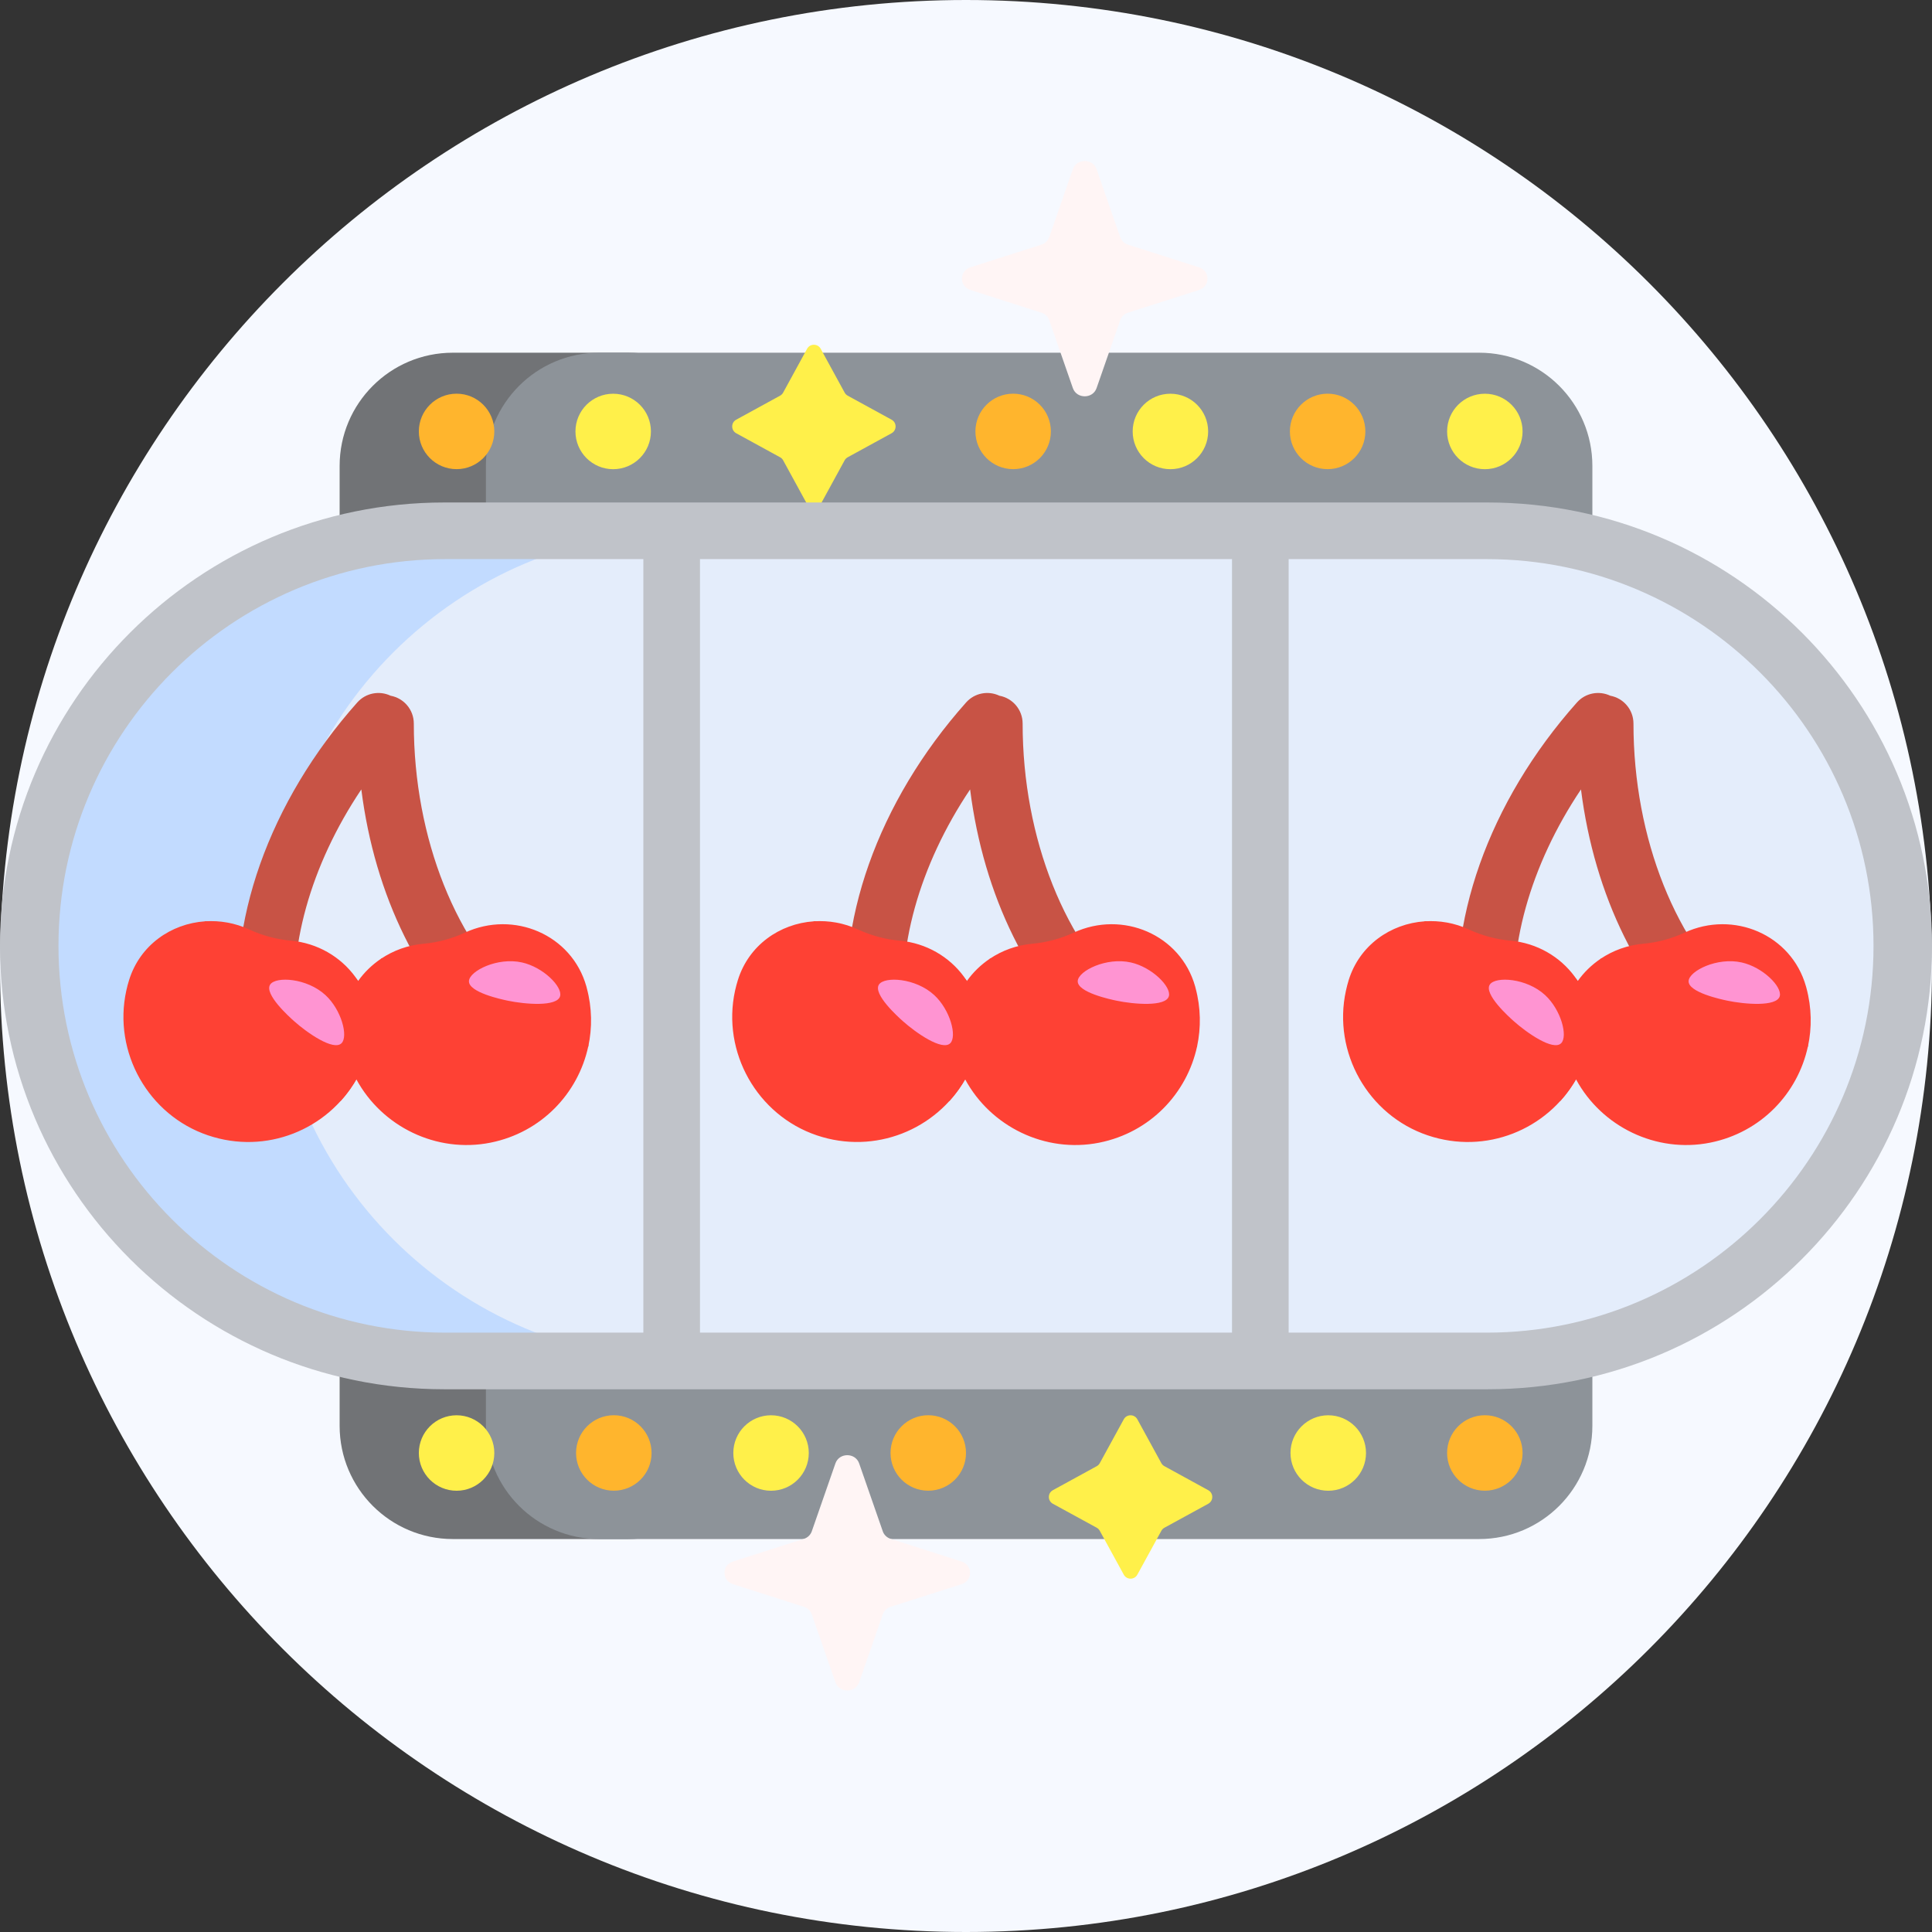
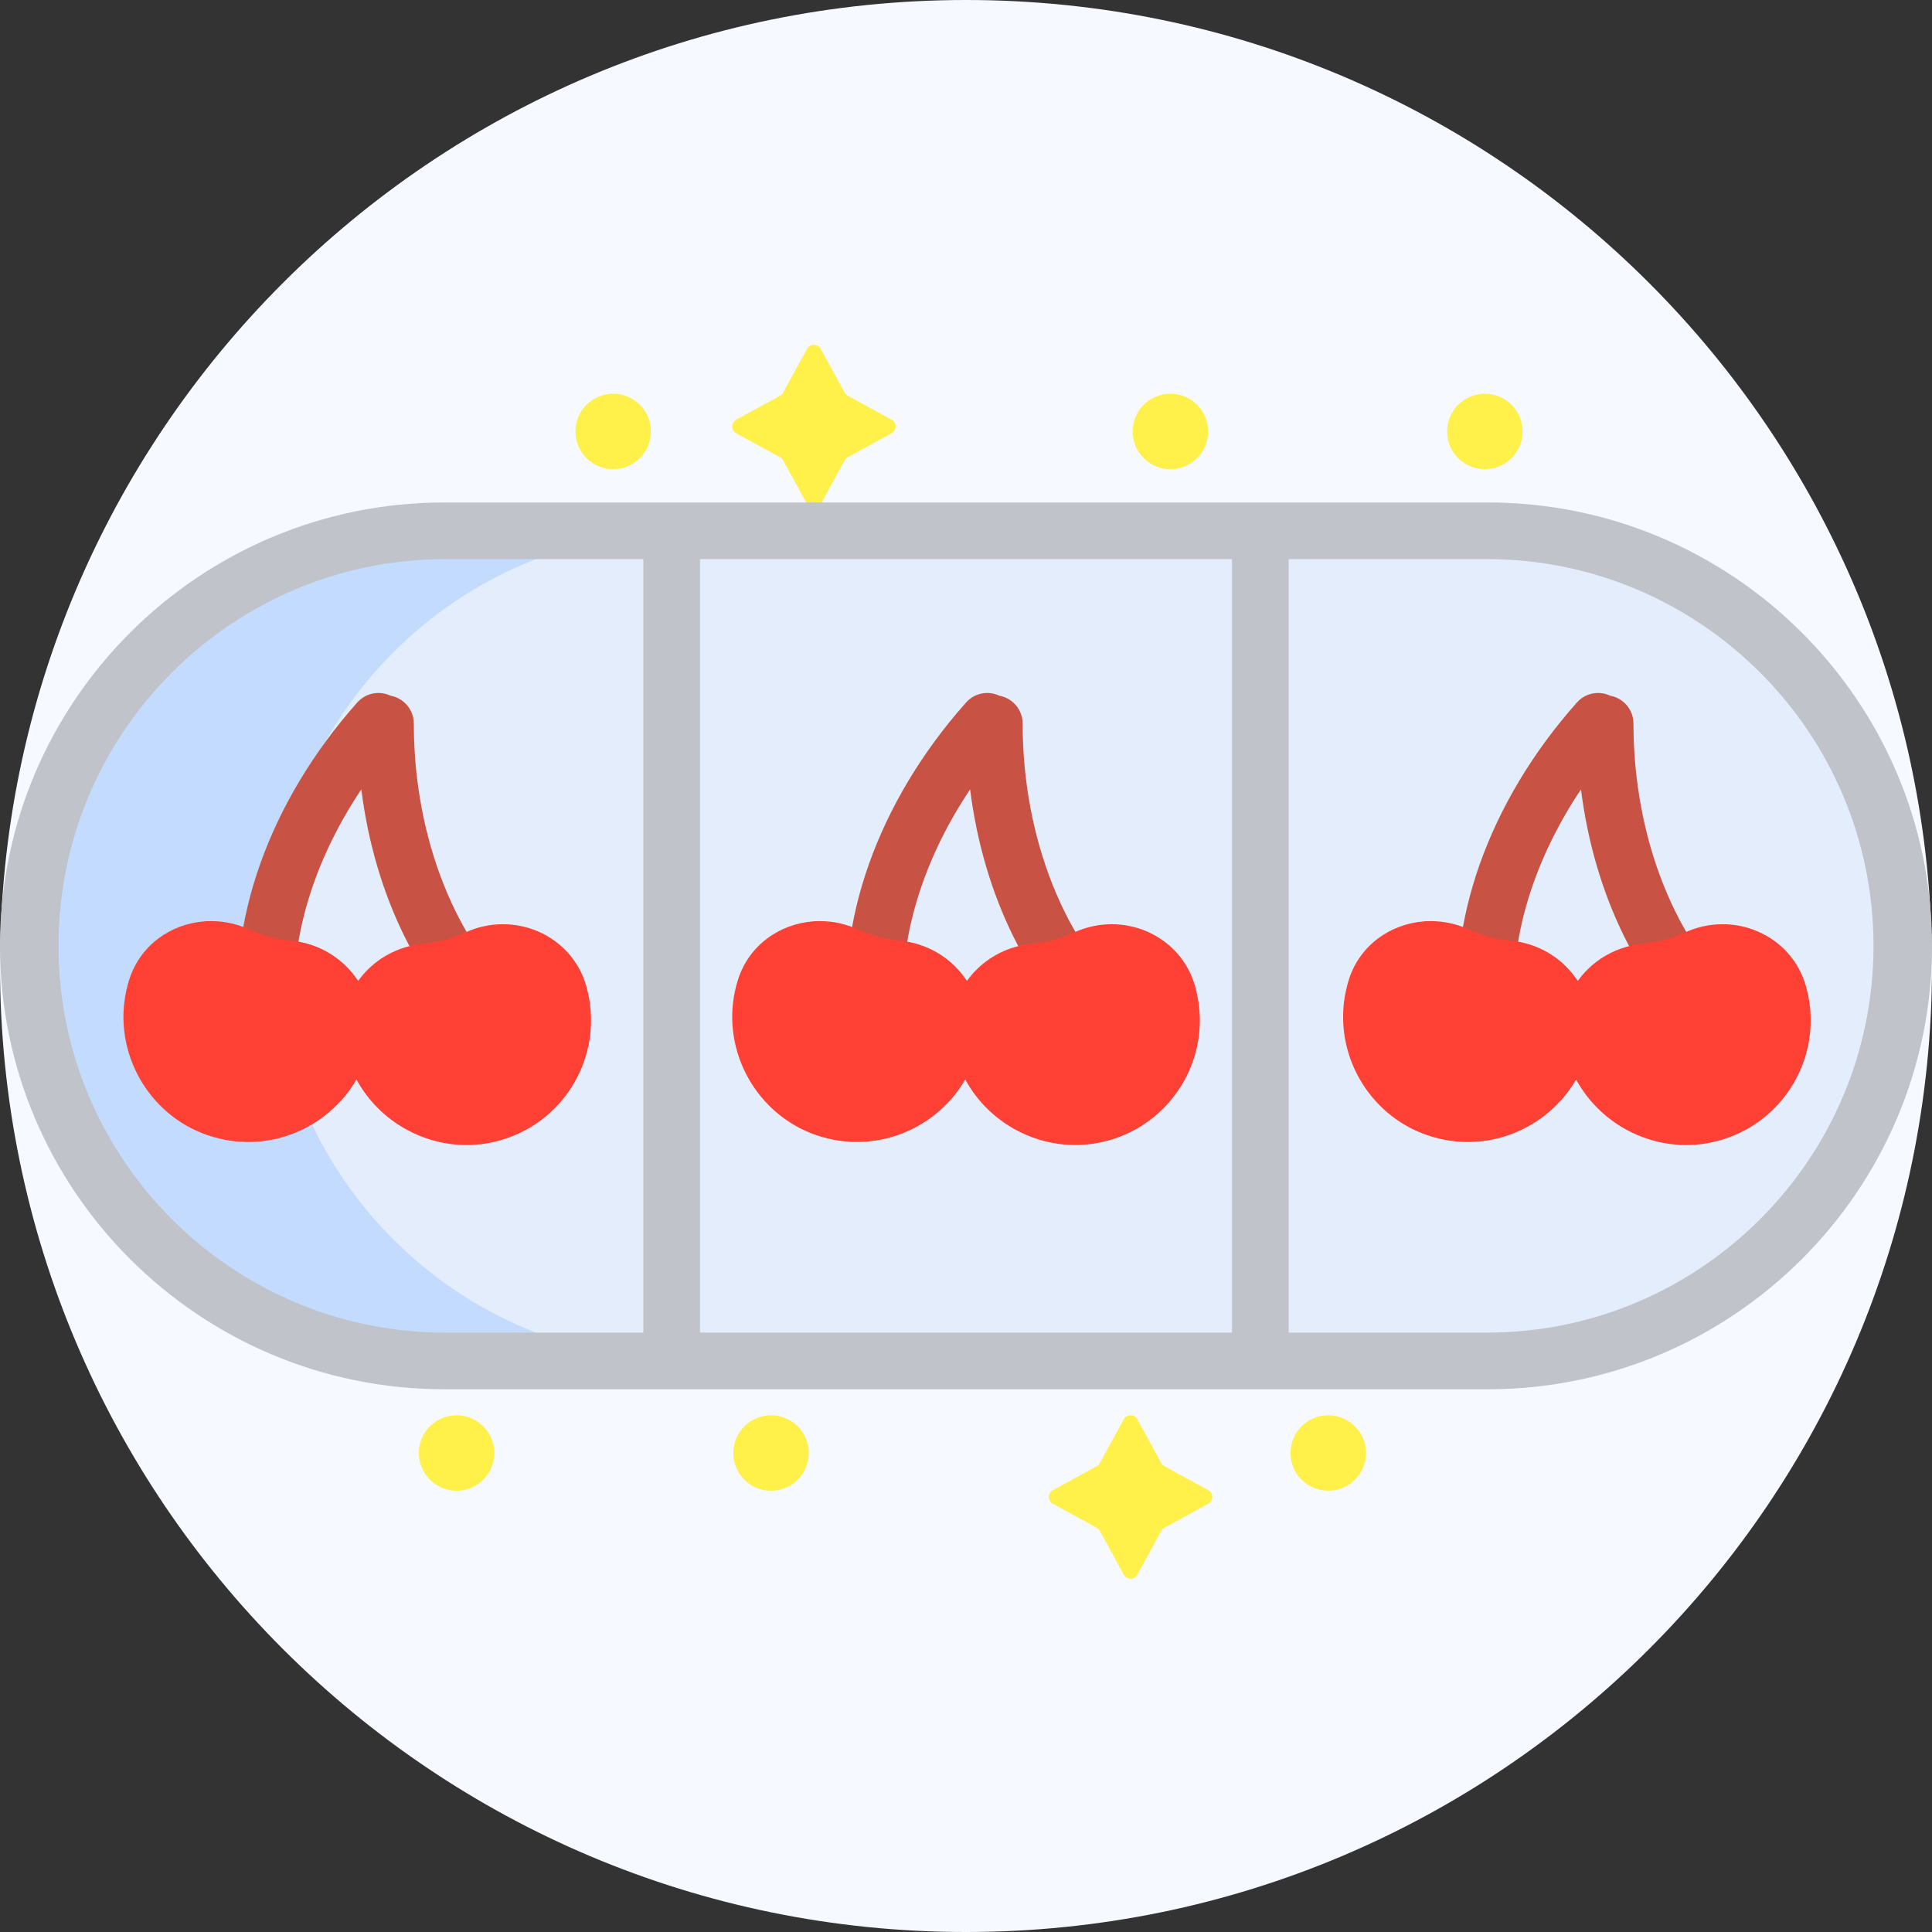
<svg xmlns="http://www.w3.org/2000/svg" width="48" height="48" viewBox="0 0 48 48" fill="none">
  <rect x="0" y="0" width="48" height="48" fill="#333333" stroke="none" />
  <g clip-path="url(#clip0_3194_27255)">
    <path d="M48 24C48 37.255 37.255 48 24 48C10.745 48 0 37.255 0 24C0 10.745 10.745 0 24 0C37.255 0 48 10.745 48 24Z" fill="#F6F9FF" />
-     <path d="M15.609 38.237H11.25C9.697 38.237 8.438 36.978 8.438 35.425V11.575C8.438 10.022 9.697 8.763 11.25 8.763H15.609C17.163 8.763 18.422 10.022 18.422 11.575V35.425C18.422 36.978 17.163 38.237 15.609 38.237Z" fill="#717376" />
-     <path d="M36.75 38.237H14.885C13.331 38.237 12.072 36.978 12.072 35.425V11.575C12.072 10.022 13.331 8.763 14.885 8.763H36.75C38.303 8.763 39.562 10.022 39.562 11.575V35.425C39.562 36.978 38.303 38.237 36.75 38.237Z" fill="#8D9399" />
-     <path d="M12.281 10.719C12.281 11.236 11.861 11.656 11.344 11.656C10.826 11.656 10.406 11.236 10.406 10.719C10.406 10.201 10.826 9.781 11.344 9.781C11.861 9.781 12.281 10.201 12.281 10.719ZM25.172 9.781C24.654 9.781 24.234 10.201 24.234 10.719C24.234 11.236 24.654 11.656 25.172 11.656C25.69 11.656 26.109 11.236 26.109 10.719C26.109 10.201 25.69 9.781 25.172 9.781ZM32.984 9.781C32.467 9.781 32.047 10.201 32.047 10.719C32.047 11.236 32.467 11.656 32.984 11.656C33.502 11.656 33.922 11.236 33.922 10.719C33.922 10.201 33.502 9.781 32.984 9.781ZM36.891 37.036C37.408 37.036 37.828 36.617 37.828 36.099C37.828 35.581 37.408 35.161 36.891 35.161C36.373 35.161 35.953 35.581 35.953 36.099C35.953 36.617 36.373 37.036 36.891 37.036ZM23.062 37.036C23.58 37.036 24 36.617 24 36.099C24 35.581 23.58 35.161 23.062 35.161C22.545 35.161 22.125 35.581 22.125 36.099C22.125 36.617 22.545 37.036 23.062 37.036ZM15.25 37.036C15.768 37.036 16.188 36.617 16.188 36.099C16.188 35.581 15.768 35.161 15.25 35.161C14.732 35.161 14.312 35.581 14.312 36.099C14.312 36.617 14.732 37.036 15.25 37.036Z" fill="#FFB52D" />
    <path d="M20.39 8.665L20.985 9.754C21.003 9.787 21.03 9.813 21.062 9.831L22.151 10.427C22.284 10.499 22.284 10.691 22.151 10.764L21.062 11.36C21.03 11.377 21.003 11.404 20.985 11.436L20.39 12.525C20.317 12.659 20.125 12.659 20.052 12.525L19.457 11.436C19.439 11.404 19.413 11.377 19.38 11.36L18.291 10.764C18.158 10.691 18.158 10.499 18.291 10.427L19.38 9.831C19.412 9.813 19.439 9.787 19.457 9.754L20.052 8.665C20.125 8.532 20.317 8.532 20.39 8.665ZM27.92 35.262L27.324 36.351C27.307 36.383 27.28 36.41 27.248 36.427L26.159 37.023C26.025 37.096 26.025 37.288 26.159 37.361L27.248 37.956C27.28 37.974 27.306 38 27.324 38.033L27.92 39.122C27.993 39.255 28.184 39.255 28.257 39.122L28.853 38.033C28.871 38 28.897 37.974 28.93 37.956L30.018 37.361C30.152 37.288 30.152 37.096 30.018 37.023L28.93 36.427C28.897 36.41 28.871 36.383 28.853 36.351L28.257 35.262C28.184 35.129 27.993 35.129 27.92 35.262ZM15.234 9.782C14.717 9.782 14.297 10.201 14.297 10.719C14.297 11.237 14.717 11.657 15.234 11.657C15.752 11.657 16.172 11.237 16.172 10.719C16.172 10.201 15.752 9.782 15.234 9.782ZM29.078 9.782C28.56 9.782 28.141 10.201 28.141 10.719C28.141 11.237 28.56 11.657 29.078 11.657C29.596 11.657 30.016 11.237 30.016 10.719C30.016 10.201 29.596 9.782 29.078 9.782ZM36.891 9.782C36.373 9.782 35.953 10.201 35.953 10.719C35.953 11.237 36.373 11.657 36.891 11.657C37.408 11.657 37.828 11.237 37.828 10.719C37.828 10.201 37.408 9.782 36.891 9.782ZM33 37.037C33.518 37.037 33.938 36.617 33.938 36.099C33.938 35.582 33.518 35.162 33 35.162C32.482 35.162 32.062 35.582 32.062 36.099C32.062 36.617 32.482 37.037 33 37.037ZM19.156 37.037C19.674 37.037 20.094 36.617 20.094 36.099C20.094 35.582 19.674 35.162 19.156 35.162C18.638 35.162 18.219 35.582 18.219 36.099C18.219 36.617 18.638 37.037 19.156 37.037ZM11.344 37.037C11.861 37.037 12.281 36.617 12.281 36.099C12.281 35.582 11.861 35.162 11.344 35.162C10.826 35.162 10.406 35.582 10.406 36.099C10.406 36.617 10.826 37.037 11.344 37.037Z" fill="#FFF04A" />
    <path d="M15.505 33.812H10.875C5.18 33.812 0.562 29.195 0.562 23.5C0.562 17.805 5.18 13.188 10.875 13.188H15.505C21.2 13.188 25.817 17.805 25.817 23.5C25.817 29.195 21.2 33.812 15.505 33.812Z" fill="#C2DBFF" />
    <path d="M37.125 33.812H17.062C11.367 33.812 6.75 29.195 6.75 23.5C6.75 17.805 11.367 13.188 17.062 13.188H37.125C42.82 13.188 47.438 17.805 47.438 23.5C47.438 29.195 42.82 33.812 37.125 33.812Z" fill="#E4EDFB" />
    <path d="M36.963 12.484H11.037C4.951 12.484 0 17.426 0 23.5C0 29.574 4.951 34.516 11.037 34.516H36.963C43.049 34.516 48 29.574 48 23.5C48 17.426 43.049 12.484 36.963 12.484ZM30.609 13.891V33.109H17.391V13.891H30.609ZM1.453 23.5C1.453 18.201 5.764 13.891 11.062 13.891H15.984V33.109H11.062C5.764 33.109 1.453 28.799 1.453 23.5ZM36.938 33.109H32.016V13.891H36.938C42.236 13.891 46.547 18.201 46.547 23.5C46.547 28.799 42.236 33.109 36.938 33.109Z" fill="#C0C3C9" />
    <path d="M13.142 25.93C13.003 26.095 12.804 26.18 12.604 26.18C12.444 26.18 12.283 26.126 12.151 26.014C10.445 24.575 9.31 22.253 8.977 19.613C7.716 21.492 7.112 23.624 7.372 25.434C7.427 25.818 7.16 26.175 6.776 26.23C6.742 26.235 6.708 26.237 6.675 26.237C6.331 26.237 6.03 25.984 5.98 25.634C5.598 22.977 6.681 19.919 8.876 17.453C9.089 17.213 9.429 17.154 9.704 17.285C10.033 17.345 10.281 17.632 10.281 17.977C10.281 20.827 11.345 23.494 13.058 24.939C13.355 25.19 13.392 25.633 13.142 25.93ZM28.183 24.939C26.471 23.495 25.407 20.827 25.407 17.977C25.407 17.632 25.158 17.345 24.83 17.285C24.554 17.154 24.215 17.213 24.002 17.453C21.806 19.919 20.723 22.977 21.105 25.634C21.155 25.984 21.456 26.237 21.8 26.237C21.833 26.237 21.867 26.235 21.901 26.23C22.285 26.175 22.552 25.819 22.497 25.434C22.237 23.624 22.841 21.493 24.102 19.613C24.436 22.253 25.57 24.575 27.276 26.014C27.408 26.126 27.569 26.18 27.729 26.18C27.929 26.18 28.128 26.095 28.267 25.93C28.517 25.633 28.48 25.19 28.183 24.939ZM43.36 24.939C41.647 23.495 40.583 20.827 40.583 17.977C40.583 17.632 40.335 17.345 40.007 17.285C39.731 17.154 39.391 17.213 39.178 17.453C36.983 19.919 35.9 22.977 36.282 25.634C36.332 25.984 36.633 26.237 36.977 26.237C37.01 26.237 37.044 26.235 37.078 26.23C37.462 26.175 37.729 25.819 37.674 25.434C37.414 23.624 38.018 21.493 39.279 19.613C39.612 22.253 40.747 24.575 42.453 26.014C42.585 26.126 42.746 26.18 42.906 26.18C43.106 26.18 43.305 26.095 43.444 25.93C43.694 25.633 43.657 25.19 43.36 24.939Z" fill="#C85345" />
    <path d="M14.615 25.998C14.365 27.161 13.453 28.135 12.187 28.389C10.843 28.658 9.488 27.989 8.854 26.816C8.14 28.063 6.616 28.697 5.168 28.207C3.686 27.707 2.803 26.142 3.137 24.615C3.156 24.525 3.18 24.436 3.207 24.35C3.477 23.482 4.249 22.948 5.093 22.89C5.46 22.865 5.822 23.232 6.18 23.398C6.34 23.472 8.543 23.825 8.897 24.373C9.049 24.158 9.242 23.971 9.464 23.821C9.769 23.616 11.764 25.188 12.157 25.152C12.332 25.137 14.716 25.533 14.615 25.998ZM24.589 23.821C24.367 23.971 24.174 24.158 24.022 24.373C23.668 23.825 21.371 23.636 21.212 23.562C20.853 23.396 20.585 22.864 20.218 22.89C19.374 22.948 18.602 23.482 18.332 24.35C18.305 24.436 18.282 24.524 18.262 24.614C17.928 26.142 18.812 27.706 20.293 28.207C21.741 28.696 23.265 28.062 23.979 26.816C24.613 27.989 25.968 28.658 27.312 28.389C28.578 28.135 29.49 27.161 29.741 25.998C29.841 25.533 24.894 23.616 24.589 23.821ZM39.766 23.821C39.544 23.971 39.351 24.158 39.199 24.373C38.845 23.825 36.8 23.761 36.641 23.687C36.283 23.521 35.761 22.865 35.395 22.89C34.551 22.948 33.778 23.482 33.508 24.35C33.482 24.436 33.458 24.525 33.439 24.615C33.105 26.142 33.988 27.707 35.47 28.207C36.918 28.697 38.442 28.062 39.156 26.816C39.789 27.989 41.145 28.658 42.489 28.389C43.755 28.135 44.667 27.161 44.917 25.998C45.017 25.533 40.071 23.616 39.766 23.821Z" fill="#FE4134" />
    <path d="M14.578 24.546C14.71 25.038 14.716 25.533 14.616 25.999C14.216 26.36 13.715 26.624 13.14 26.739C11.607 27.046 10.06 26.133 9.585 24.643C9.557 24.555 9.533 24.468 9.513 24.38C9.471 24.191 9.455 24.003 9.465 23.821C9.769 23.616 10.13 23.482 10.524 23.447C10.698 23.431 10.874 23.4 11.05 23.353C11.225 23.306 11.392 23.245 11.551 23.171C12.765 22.61 14.205 23.219 14.568 24.507C14.571 24.52 14.575 24.533 14.578 24.546ZM7.226 23.37C7.051 23.355 6.876 23.324 6.701 23.277C6.525 23.23 6.357 23.169 6.198 23.095C5.84 22.929 5.46 22.865 5.094 22.89C4.995 23.043 4.914 23.213 4.857 23.398C4.83 23.484 4.807 23.572 4.787 23.662C4.453 25.19 5.337 26.754 6.818 27.255C7.373 27.442 7.939 27.465 8.466 27.351C8.786 26.998 9.028 26.566 9.16 26.075C9.164 26.062 9.167 26.048 9.17 26.035C9.5 24.739 8.558 23.492 7.226 23.37ZM29.693 24.507C29.33 23.219 27.89 22.61 26.676 23.171C26.517 23.245 26.35 23.306 26.175 23.353C25.999 23.4 25.823 23.431 25.648 23.447C25.256 23.482 24.894 23.616 24.59 23.821C24.581 24.003 24.596 24.191 24.639 24.38C24.658 24.468 24.682 24.555 24.71 24.643C25.185 26.133 26.732 27.046 28.265 26.739C28.84 26.624 29.341 26.36 29.741 25.999C29.841 25.533 29.835 25.038 29.703 24.546C29.7 24.533 29.696 24.52 29.693 24.507ZM22.351 23.37C22.176 23.355 22.001 23.324 21.826 23.277C21.651 23.23 21.483 23.169 21.323 23.095C20.965 22.929 20.585 22.865 20.219 22.89C20.12 23.043 20.04 23.213 19.982 23.398C19.955 23.484 19.932 23.572 19.912 23.662C19.578 25.19 20.462 26.754 21.943 27.255C22.498 27.442 23.064 27.465 23.591 27.351C23.911 26.998 24.153 26.566 24.285 26.075C24.289 26.062 24.292 26.048 24.295 26.035C24.625 24.739 23.683 23.492 22.351 23.37ZM44.88 24.546C44.877 24.533 44.873 24.52 44.869 24.507C44.507 23.219 43.067 22.61 41.853 23.171C41.694 23.245 41.527 23.306 41.352 23.353C41.176 23.4 41 23.431 40.825 23.447C40.432 23.482 40.071 23.616 39.766 23.821C39.757 24.003 39.773 24.191 39.815 24.38C39.835 24.468 39.859 24.555 39.887 24.643C40.362 26.133 41.909 27.046 43.442 26.739C44.017 26.624 44.518 26.36 44.918 25.999C45.018 25.533 45.012 25.038 44.88 24.546ZM37.527 23.37C37.353 23.355 37.178 23.324 37.003 23.277C36.827 23.23 36.659 23.169 36.5 23.095C36.142 22.929 35.762 22.865 35.395 22.89C35.297 23.043 35.216 23.213 35.159 23.398C35.132 23.484 35.109 23.572 35.089 23.662C34.755 25.19 35.639 26.754 37.12 27.255C37.675 27.442 38.241 27.465 38.768 27.351C39.087 26.998 39.33 26.566 39.462 26.075C39.465 26.062 39.469 26.048 39.472 26.035C39.801 24.739 38.859 23.492 37.527 23.37Z" fill="#FE4134" />
-     <path d="M11.651 24.371C11.669 24.121 12.361 23.775 12.97 23.912C13.498 24.03 13.977 24.514 13.916 24.748C13.844 25.02 13.04 24.951 12.617 24.862C12.477 24.833 11.631 24.655 11.651 24.371ZM7.304 25.368C7.626 25.657 8.287 26.119 8.486 25.918C8.656 25.746 8.483 25.088 8.085 24.722C7.625 24.298 6.854 24.252 6.713 24.46C6.553 24.696 7.197 25.273 7.304 25.368ZM26.776 24.371C26.794 24.121 27.486 23.775 28.096 23.912C28.623 24.03 29.102 24.514 29.041 24.748C28.969 25.02 28.165 24.951 27.742 24.862C27.602 24.833 26.756 24.655 26.776 24.371ZM22.429 25.368C22.751 25.657 23.412 26.119 23.61 25.918C23.781 25.746 23.608 25.088 23.21 24.722C22.75 24.298 21.979 24.252 21.838 24.46C21.678 24.696 22.322 25.273 22.429 25.368ZM41.953 24.371C41.971 24.121 42.663 23.775 43.272 23.912C43.8 24.03 44.279 24.514 44.218 24.748C44.146 25.02 43.342 24.951 42.919 24.862C42.779 24.833 41.933 24.655 41.953 24.371ZM37.606 25.368C37.928 25.657 38.589 26.119 38.787 25.918C38.958 25.746 38.785 25.088 38.387 24.722C37.927 24.298 37.156 24.252 37.015 24.46C36.855 24.696 37.499 25.273 37.606 25.368Z" fill="#FF94D2" />
-     <path d="M26.655 9.643L26.068 7.956C26.037 7.867 25.965 7.797 25.872 7.768L24.111 7.205C23.828 7.115 23.828 6.732 24.111 6.641L25.872 6.079C25.965 6.049 26.037 5.98 26.068 5.891L26.655 4.203C26.75 3.932 27.149 3.932 27.244 4.203L27.831 5.891C27.862 5.98 27.934 6.049 28.027 6.079L29.788 6.641C30.071 6.732 30.071 7.115 29.788 7.205L28.027 7.768C27.934 7.797 27.862 7.867 27.831 7.956L27.244 9.643C27.149 9.914 26.75 9.914 26.655 9.643ZM21.345 41.797L21.932 40.109C21.962 40.02 22.035 39.951 22.128 39.921L23.889 39.359C24.172 39.268 24.172 38.885 23.889 38.795L22.128 38.232C22.035 38.203 21.962 38.133 21.932 38.044L21.345 36.357C21.25 36.086 20.851 36.086 20.756 36.357L20.169 38.044C20.138 38.133 20.066 38.203 19.973 38.232L18.212 38.795C17.929 38.885 17.929 39.268 18.212 39.359L19.973 39.921C20.066 39.951 20.138 40.02 20.169 40.109L20.756 41.797C20.851 42.068 21.25 42.068 21.345 41.797Z" fill="#FFF5F5" />
  </g>
  <defs>
    <clipPath id="clip0_3194_27255">
      <rect width="48" height="48" fill="white" />
    </clipPath>
  </defs>
</svg>